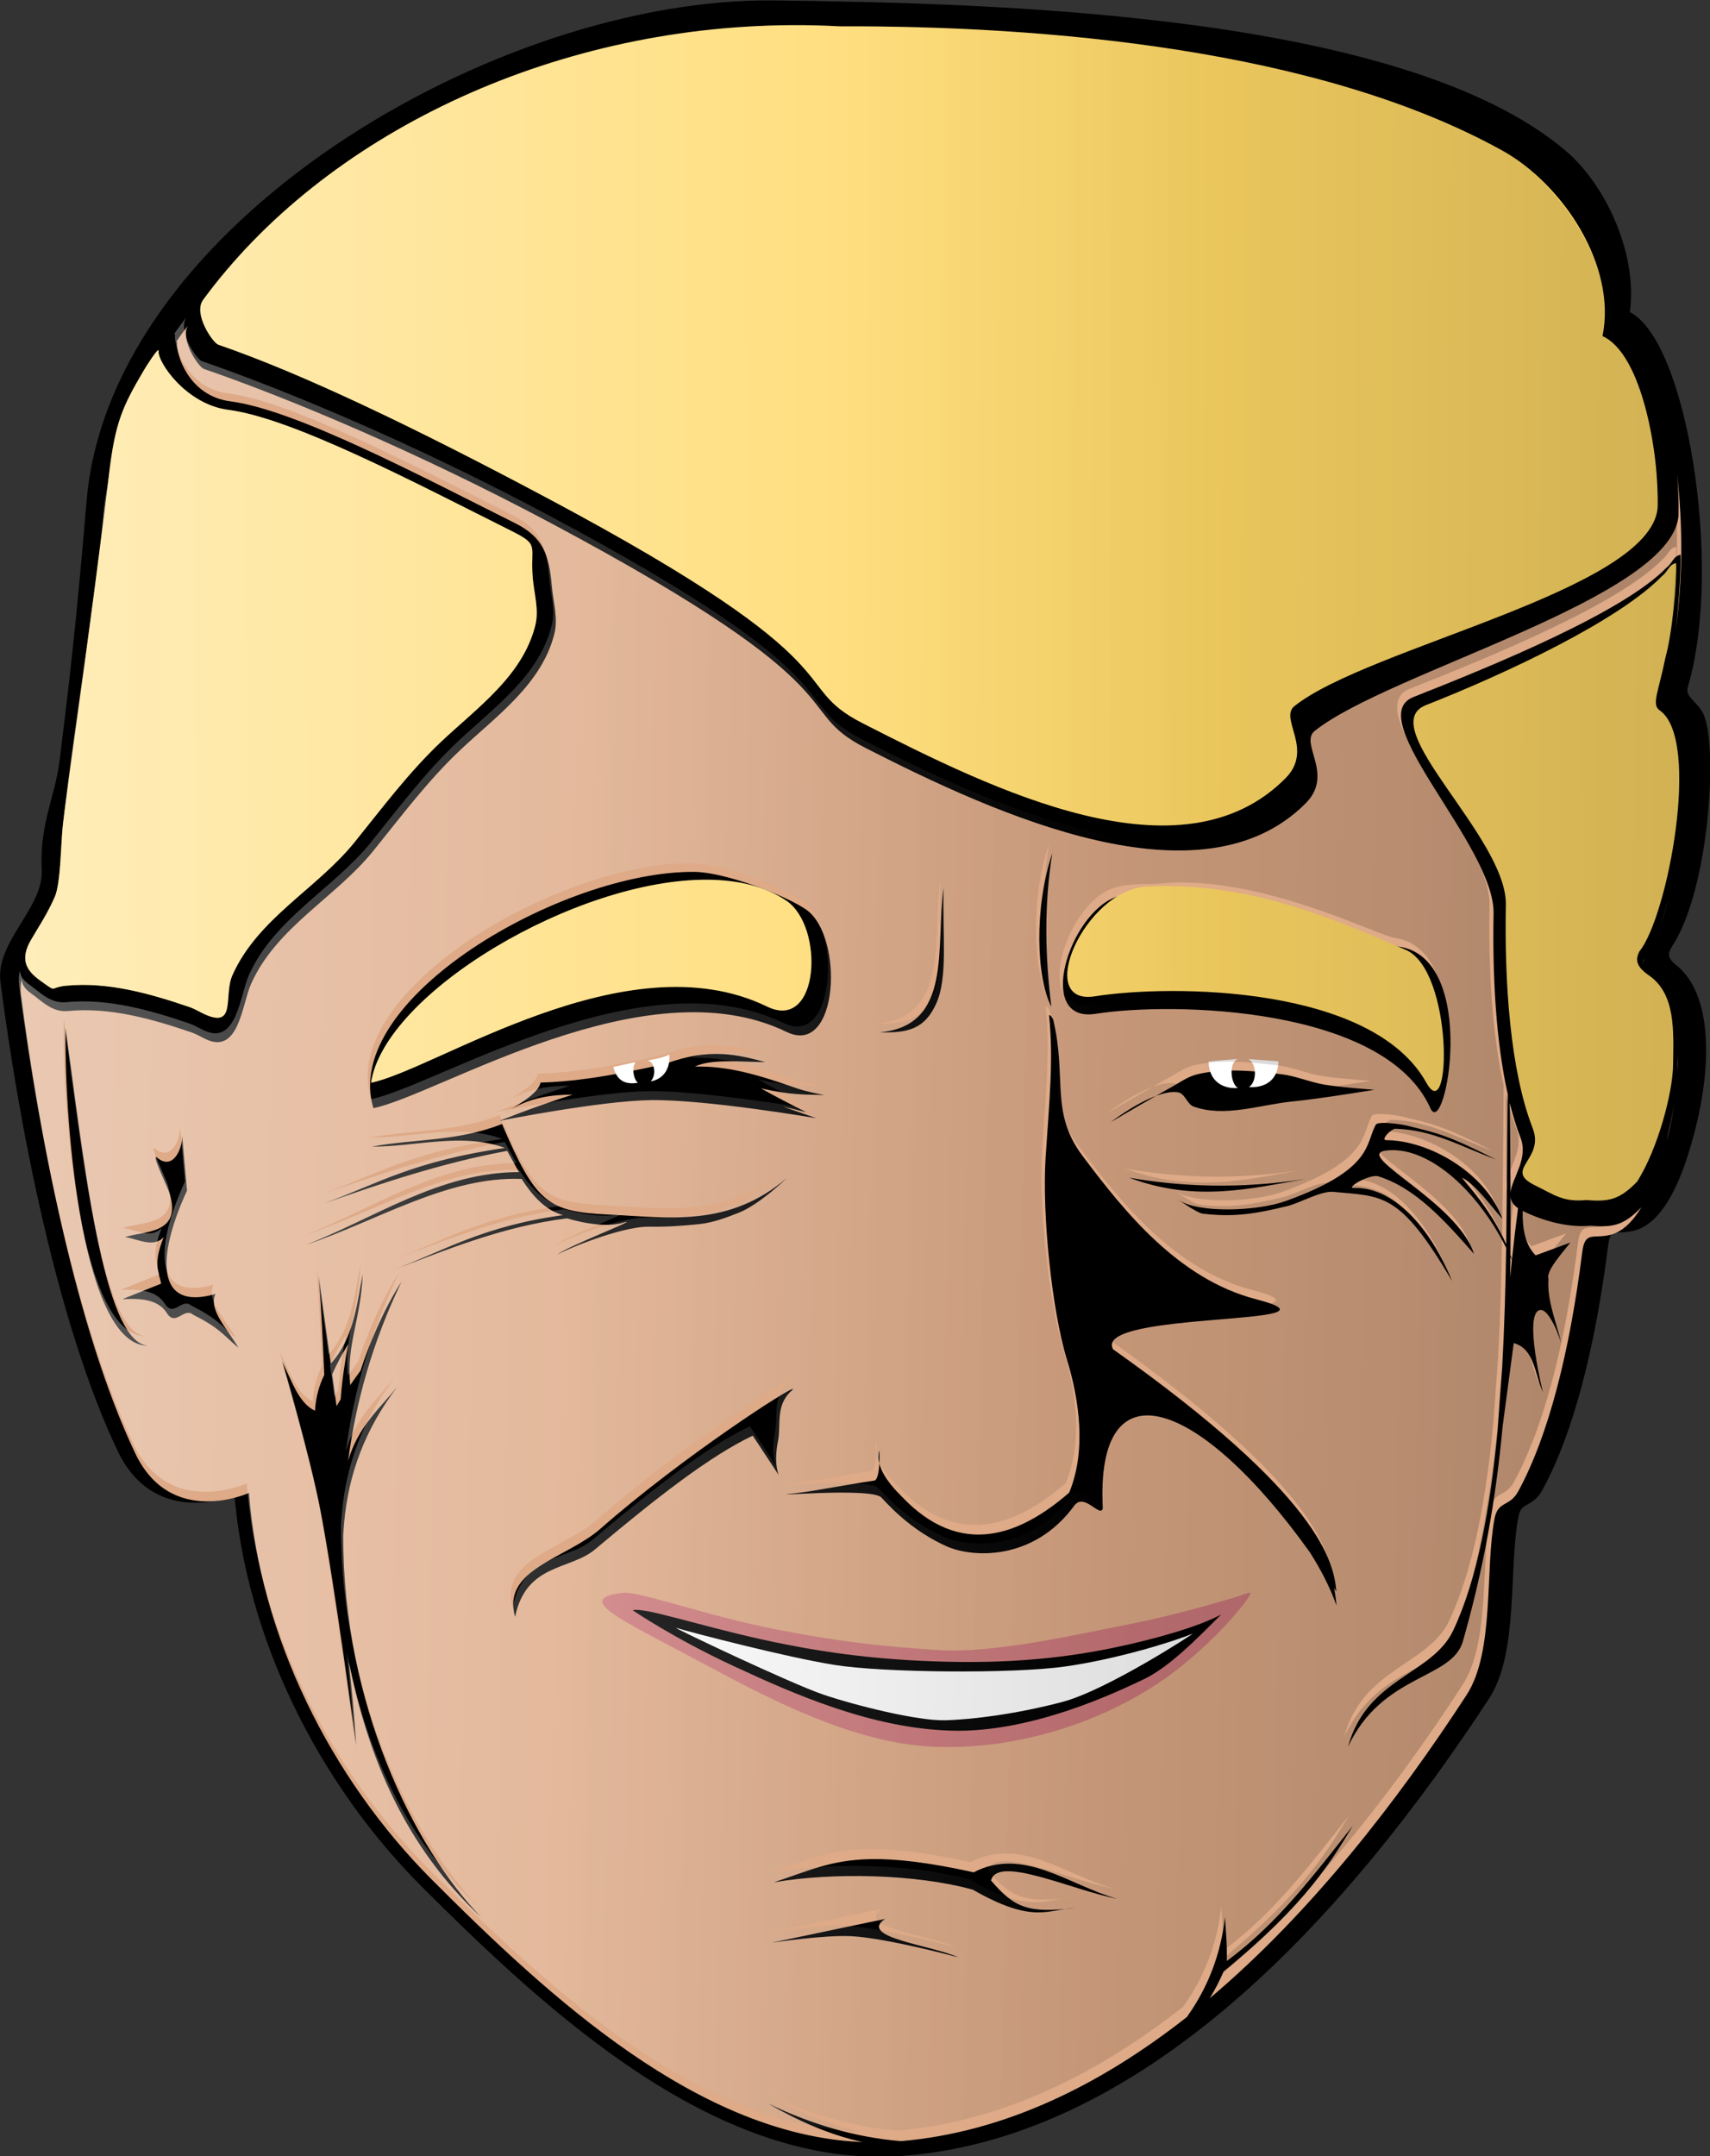
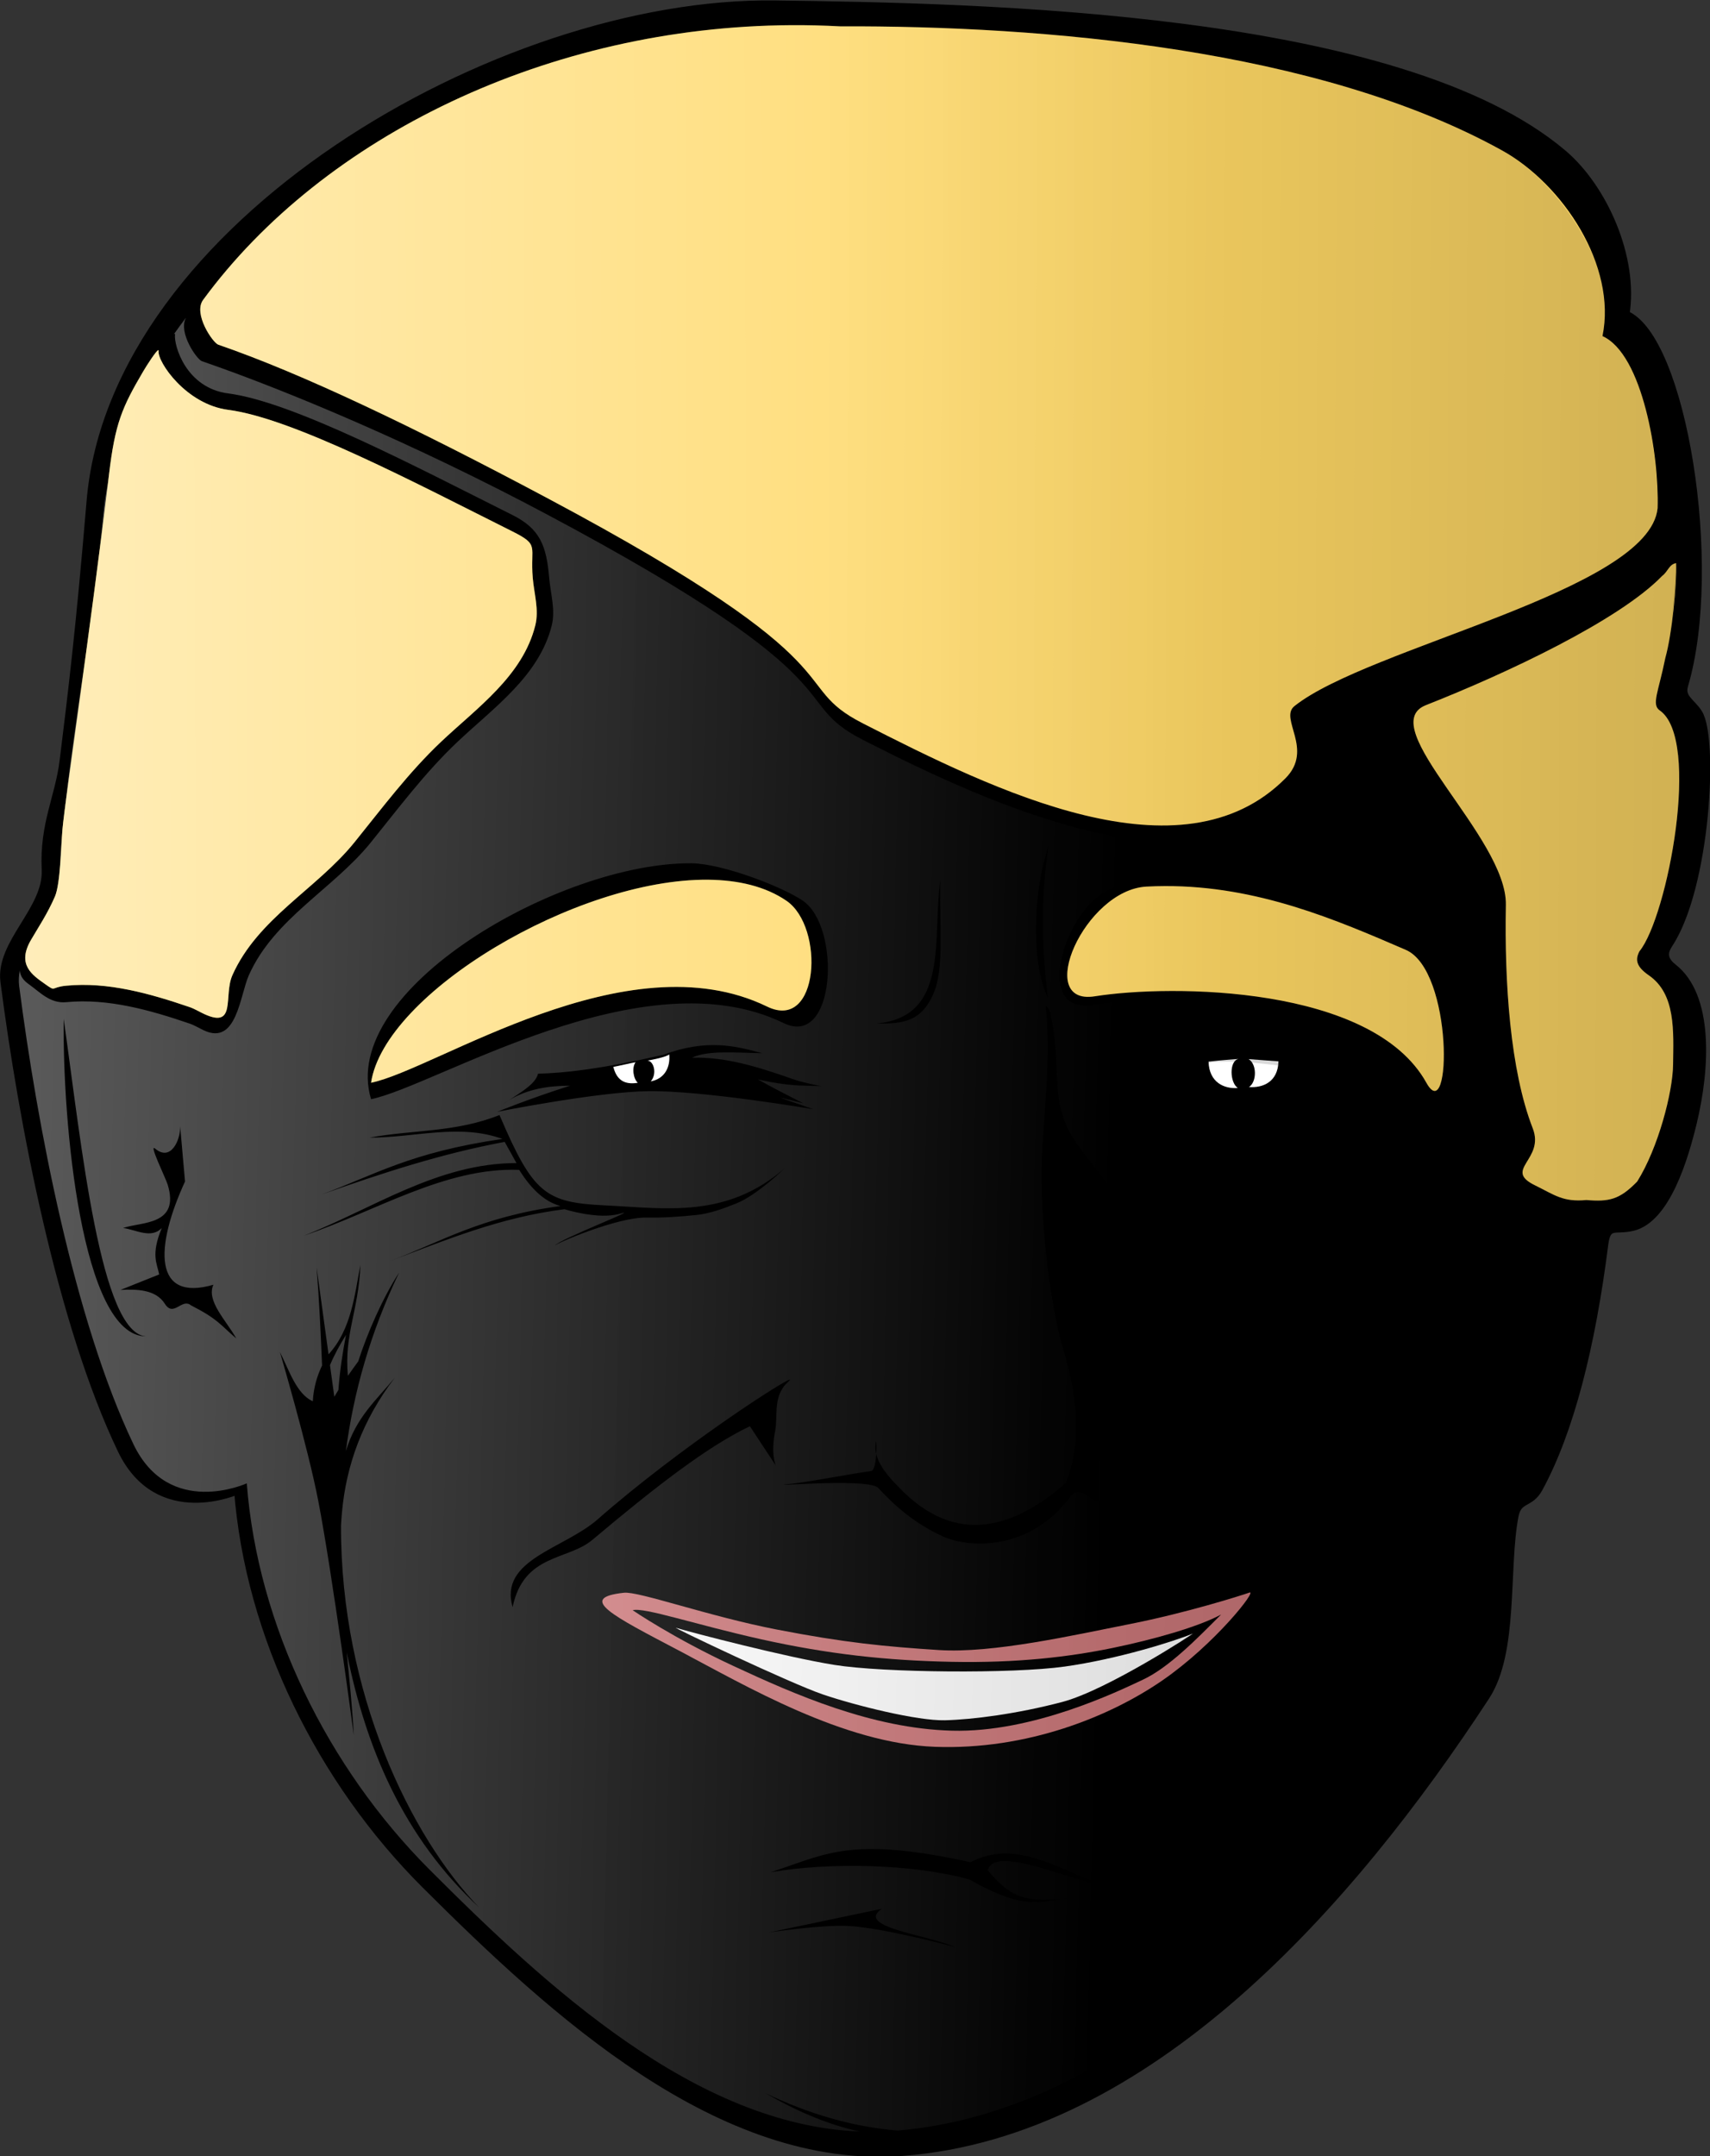
<svg xmlns="http://www.w3.org/2000/svg" xmlns:ns1="http://www.inkscape.org/namespaces/inkscape" xmlns:ns2="http://sodipodi.sourceforge.net/DTD/sodipodi-0.dtd" xmlns:xlink="http://www.w3.org/1999/xlink" width="124.988mm" height="157.549mm" viewBox="0 0 124.988 157.549" version="1.1" id="svg4723" ns1:version="0.92.1 r15371" ns2:docname="DT.svg">
  <rect x="0" y="0" width="124.988" height="157.549" fill="#333333" stroke="none" />
  <defs id="defs4717">
    <linearGradient ns1:collect="always" id="linearGradient5467">
      <stop style="stop-color:#ffffff;stop-opacity:1;" offset="0" id="stop5463" />
      <stop style="stop-color:#ffffff;stop-opacity:0;" offset="1" id="stop5465" />
    </linearGradient>
    <linearGradient ns1:collect="always" id="linearGradient5459">
      <stop style="stop-color:#000000;stop-opacity:1;" offset="0" id="stop5455" />
      <stop style="stop-color:#000000;stop-opacity:0;" offset="1" id="stop5457" />
    </linearGradient>
    <linearGradient ns1:collect="always" xlink:href="#linearGradient5676" id="linearGradient5678" x1="230.908" y1="-148.173" x2="-349.776" y2="-150.714" gradientUnits="userSpaceOnUse" gradientTransform="matrix(0.265,0,0,0.265,155.047,201.6)" />
    <linearGradient ns1:collect="always" id="linearGradient5676">
      <stop style="stop-color:#000000;stop-opacity:1;" offset="0" id="stop5672" />
      <stop style="stop-color:#000000;stop-opacity:0;" offset="1" id="stop5674" />
    </linearGradient>
    <linearGradient ns1:collect="always" xlink:href="#linearGradient5644" id="linearGradient5646" x1="-498.282" y1="-76.243" x2="-235.873" y2="-76.918" gradientUnits="userSpaceOnUse" gradientTransform="matrix(0.265,0,0,0.265,137.615,184.168)" />
    <linearGradient ns1:collect="always" id="linearGradient5644">
      <stop style="stop-color:#ffffff;stop-opacity:1;" offset="0" id="stop5640" />
      <stop style="stop-color:#ffffff;stop-opacity:0;" offset="1" id="stop5642" />
    </linearGradient>
    <linearGradient ns1:collect="always" xlink:href="#linearGradient5459" id="linearGradient5461" x1="290.729" y1="117.388" x2="134.498" y2="113.568" gradientUnits="userSpaceOnUse" gradientTransform="translate(-80.669,74.66)" />
    <linearGradient ns1:collect="always" xlink:href="#linearGradient5467" id="linearGradient5469" x1="37.984" y1="175.06" x2="137.564" y2="177.345" gradientUnits="userSpaceOnUse" gradientTransform="translate(-65.881,13.91)" />
  </defs>
  <ns2:namedview id="base" pagecolor="#ffffff" bordercolor="#666666" borderopacity="1.0" ns1:pageopacity="0.0" ns1:pageshadow="2" ns1:zoom="0.35355339" ns1:cx="32.670124" ns1:cy="472.48467" ns1:document-units="mm" ns1:current-layer="layer1" showgrid="false" fit-margin-top="0" fit-margin-left="0" fit-margin-right="0" fit-margin-bottom="0" ns1:window-width="1280" ns1:window-height="976" ns1:window-x="0" ns1:window-y="0" ns1:window-maximized="1" />
  <g ns1:label="Ebene 1" ns1:groupmode="layer" id="layer1" transform="translate(-43.849,-77.831)">
    <g id="g5488" transform="matrix(2.272,0,0,2.272,-37.917,-258.797)">
      <g id="g5369">
        <g id="g5360">
          <path ns2:nodetypes="ssssssssssssscssssssss" ns1:connector-curvature="0" id="path15-2-0-7-9" d="m 43.653,196.08 c 0.358,4.691 2.684,9.355 6.022,12.685 4.147,4.137 9.495,9.043 15.347,8.598 7.922,-0.603 14.422,-8.017 18.758,-14.648 0.933,-1.427 0.601,-4.096 0.924,-5.792 0.113,-0.595 0.494,-0.371 0.781,-0.896 1.001,-1.832 1.694,-4.576 2.107,-7.841 0.09,-0.709 0.351,-0.435 0.918,-0.571 1.087,-0.26 1.664,-2.245 1.93,-3.344 0.43,-1.775 0.538,-4.074 -0.635,-4.985 -0.413,-0.321 -0.231,-0.618 -0.124,-0.783 1.192,-1.836 1.453,-6.572 0.945,-7.394 -0.217,-0.351 -0.587,-0.489 -0.465,-0.903 1.136,-3.839 -0.062,-11.196 -1.887,-11.925 0.297,-1.823 -0.708,-4.065 -2.005,-5.166 -5.26,-4.466 -18.722,-4.715 -25.352,-4.801 -8.899,-0.115 -21.268,7.142 -22.008,15.975 -0.344,4.106 -0.6,6.192 -0.869,8.357 -0.146,1.175 -0.645,2.024 -0.574,3.485 0.063,1.294 -1.488,2.361 -1.328,3.602 0.586,4.54 1.82,10.989 3.767,15.052 1.182,2.467 3.746,1.295 3.746,1.295 z" style="display:inline;opacity:1;fill:#000000;fill-rule:evenodd;stroke:#000000;stroke-width:0.271px;stroke-linecap:butt;stroke-linejoin:miter;stroke-opacity:1" />
-           <path ns2:nodetypes="cccccccsccscscccccccscccccccccccccccccccccccccccccscccscccccccccccccccccccccsccccccccsccccccccccccccccccccccccccccccccccccccccccccccccccscccccccccccccccccccccccsccccccccccccccccscccccccccccccccccccccccccccccccccccccccccccccccccccccccccccccccccccccccccccccccccccccccccccccccccccccccccsccscccccccccccccccc" ns1:connector-curvature="0" id="path15-3-3-4-7-0" transform="scale(0.265)" d="m 298.924,570.332 c 7.097,2.055 13.787,4.65 19.697,7.92 0.3,0.166 0.591,0.347 0.885,0.525 -5.512,-3.623 -12.639,-6.366 -20.582,-8.445 z M 158.594,598.658 c -0.496,0.654 -0.978,1.313 -1.443,1.979 0.101,-0.092 0.166,-0.11 0.15,0.019 -0.154,1.313 1.324,6.496 6.473,7.16 7.916,1.021 23.001,9.004 34.535,14.768 3.384,1.691 4.155,3.737 4.49,7.672 0.165,1.93 0.78,3.862 0.309,5.756 -1.532,6.158 -7.105,10.033 -11.48,14.172 -3.93,3.717 -7.139,8.028 -10.516,12.203 -4.59,5.676 -11.759,9.236 -14.834,16.145 -1.101,2.474 -1.468,8.545 -5.432,6.717 -0.599,-0.276 -1.163,-0.635 -1.787,-0.848 -4.793,-1.636 -9.905,-3.086 -14.977,-2.596 -1.972,0.19 -3.182,-1.21 -4.564,-2.188 -0.684,-0.484 -1.031,-1.002 -1.086,-1.668 -0.117,0.618 -0.16,1.242 -0.078,1.881 2.157,16.793 6.704,40.641 13.877,55.668 4.355,9.123 13.801,4.789 13.801,4.789 1.317,17.351 9.888,34.6 22.182,46.914 14.274,14.297 32.409,31.074 52.314,31.869 -4.078,-0.896 -7.849,-2.588 -11.469,-4.676 5.245,2.527 10.609,4.11 16.113,4.562 12.634,-1.074 24.282,-6.855 34.717,-15.062 2.548,-3.56 4.116,-7.59 4.631,-12.127 0.084,1.726 0.268,2.942 0.221,5.324 6.213,-4.563 10.659,-10.573 15.307,-16.418 -2.516,4.098 -5.488,9.367 -15.695,17.693 -0.492,1.147 -1.058,2.224 -1.68,3.248 12.303,-10.388 22.825,-23.981 31.168,-36.791 3.437,-5.278 2.213,-15.147 3.404,-21.42 0.418,-2.199 1.822,-1.373 2.877,-3.312 3.688,-6.777 6.242,-16.925 7.764,-29.002 0.33,-2.621 1.293,-1.61 3.381,-2.111 1.53,-0.368 2.784,-1.67 3.807,-3.361 -2.14,2.213 -3.442,2.47 -6.166,2.242 -2.844,0.267 -5.838,-0.614 -8.252,-1.793 -0.037,2.22 0.32,4.144 1.578,5.393 l 4.215,-1.553 c -1.407,1.739 -2.971,3.557 -2.662,4.438 -0.187,2.588 0.946,5.175 1.553,7.764 0,0 -1.396,-4.41 -2.662,-3.992 -1.894,0.625 0.443,9.982 0.443,9.982 -1.062,-2.45 -1.057,-5.303 -3.549,-5.99 l -1.344,10.072 c -0.833,8.941 -2.302,17.25 -4.824,26.107 -1.332,4.679 -9.8,3.917 -13.953,12.82 2.28,-8.4 10.223,-8.714 12.777,-14.135 2.92,-6.197 4.509,-14.816 5.389,-24.266 0.171,-2.578 0.357,-5.156 0.557,-7.734 0.266,-4.786 0.401,-9.635 0.479,-14.434 -3.804,-7.496 -9.799,-12.418 -14.604,-11.795 -4.065,0.527 8.683,6.218 10.703,12.541 -3.583,-4.054 -7.077,-7.987 -11.607,-9.412 -1.049,-0.33 -4.079,1.451 -2.98,1.412 4.712,-0.168 9.241,4.669 11.922,11.293 -6.402,-10.906 -8.447,-10.236 -14.432,-10.824 -1.443,-0.142 -4.123,1.37 -5.531,1.717 -4.049,0.998 -6.636,1.363 -10.312,0.932 -0.723,-0.085 -3.491,-2.063 -2.891,-1.65 2.325,1.596 9.441,1.387 13.008,0.102 10.69,-3.854 9.615,-7.003 10.902,-9.256 0.059,-0.104 0.256,-0.164 0.537,-0.193 0.211,-0.023 0.469,-0.023 0.752,-0.016 0.85,0.03 1.927,0.189 2.633,0.363 3.696,0.911 4.695,1.077 10.668,4.08 -4.433,-1.656 -7.657,-3.586 -12.182,-3.738 -0.556,-0.019 -1.876,1.381 -1.152,1.385 5.24,0.026 12.097,4.003 14.117,9.568 -1.256,-1.395 -3.345,-4.308 -4.922,-5.008 0.646,0.847 3.546,3.906 5.377,8.07 0.099,-6.37 0.117,-12.578 0.189,-18.188 -1.466,-6.535 -1.864,-14.593 -1.725,-21.938 0.157,-8.215 -16.178,-23.741 -9.727,-26.281 9.843,-3.875 25.497,-10.303 30.729,-15.709 0.707,-0.531 0.839,-1.421 1.693,-1.555 0.06,1.622 -0.171,5.642 -0.566,9.055 0.815,-6.017 0.883,-12.431 0.148,-18.773 0.159,1.79 0.219,3.487 0.17,5.039 -0.983,10.01 -35.196,18.893 -44.156,26.053 -1.902,1.52 2.405,5.256 -1.088,8.773 -12.637,12.728 -37.416,1.481 -53.391,-6.674 -9.469,-4.834 0.621,-6.617 -38.363,-27.375 -16.197,-8.624 -31.799,-15.134 -42.018,-18.654 -0.621,-0.214 -2.874,-3.459 -1.959,-5.225 z m -9.436,19.938 c -0.27,1.359 -0.475,2.73 -0.598,4.111 -0.105,1.192 -0.248,2.447 -0.385,3.689 0.333,-2.608 0.67,-5.207 0.982,-7.801 z m -2.744,21.219 c -0.987,6.826 -1.987,13.579 -2.605,19.441 0.363,-3.115 1.368,-10.322 2.605,-19.441 z m 191.906,0.939 c -0.088,0.397 -0.171,0.773 -0.254,1.117 0.089,-0.37 0.171,-0.743 0.254,-1.117 z m -0.809,5.264 c 0.008,0.015 0.02,0.028 0.029,0.043 -0.009,-0.015 -0.021,-0.028 -0.029,-0.043 z m -193.951,15.627 c -0.12,1.348 -0.209,2.631 -0.266,3.842 0.121,-1.409 0.191,-2.728 0.266,-3.842 z m 119.994,1.008 c -0.994,6.212 -0.89,12.423 -0.111,18.635 -1.828,-3.478 -2.111,-12.016 0.111,-18.635 z m -43.441,2.266 c 3.69,0.034 10.987,2.816 13.533,4.559 4.67,3.196 4.006,17.955 -2.352,14.863 -17.112,-8.321 -42.227,7.631 -50.158,9.254 -4.021,-13.246 22.988,-28.82 38.977,-28.676 z m 30.242,1.949 c -0.144,5.813 0.545,10.859 -0.893,14.035 -1.391,3.073 -3.389,3.582 -6.873,3.49 8.959,-0.789 6.759,-10.429 7.766,-17.525 z m 28.652,0.391 c 11.466,-0.287 24.541,6.439 26.602,6.729 9.835,1.381 5.651,23.636 3.844,19.607 -5.536,-12.338 -31.251,-12.934 -40.627,-11.451 -7.427,1.175 -3.219,-12.238 2.51,-14.195 1.936,-0.662 4.66,-0.448 5.404,-0.533 0.746,-0.085 1.503,-0.135 2.268,-0.154 z m 59.344,0.826 c -0.321,1.248 -0.665,2.421 -1.027,3.463 0.386,-1.08 0.728,-2.239 1.027,-3.463 z m -1.102,3.672 c -0.117,0.328 -0.236,0.618 -0.355,0.918 0.123,-0.297 0.24,-0.603 0.355,-0.918 z m -1.762,3.686 c -0.044,0.059 -0.089,0.13 -0.133,0.184 -0.118,0.225 -0.188,0.441 -0.23,0.654 0.067,-0.321 0.219,-0.605 0.363,-0.838 z m -72.328,6.869 c 0.135,-0.038 0.3,0.127 0.504,0.529 1.7,7.13 -0.411,11.243 3.551,16.527 5.12,6.829 11.663,14.971 21.074,17.414 12.531,3.253 -19.918,1.382 -17.361,6.07 25.198,17.844 26.802,25.839 27.113,29.4 -0.094,-0.147 -0.188,-0.285 -0.281,-0.43 0.135,0.694 0.242,1.399 0.295,2.125 -0.795,-2.225 -1.898,-4.357 -3.213,-6.426 -13.251,-18.552 -26.079,-23.326 -25.156,-5.365 -0.284,1.227 -2.255,-1.969 -3.465,-0.318 -4.961,6.768 -12.419,6.328 -15.541,4.91 -3.733,-1.695 -6.242,-4.127 -7.867,-5.896 -1.235,-1.344 -15.869,0.081 -10.205,-0.555 2.039,-0.229 6.318,-1.072 9.342,-1.504 0.387,-0.055 0.553,-1.114 0.611,-2.072 -0.071,-0.292 -0.113,-0.585 -0.098,-0.873 0.074,-1.377 0.172,-0.334 0.098,0.873 0.45,1.845 2.377,3.647 2.668,3.955 7.179,7.609 14.385,4.775 20.371,-0.416 2.122,-5.077 1.224,-11.299 -0.27,-16.156 -1.825,-5.935 -3.032,-17.674 -2.586,-24.516 0.467,-7.156 0.972,-11.865 0.416,-17.277 z m -119.395,1.52 c 2.188,15.62 4.492,38.317 10.039,38.59 -7.897,0.081 -10.21,-26.285 -10.039,-38.59 z m 79.637,3.193 c 1.931,0.084 3.62,0.526 5.307,0.98 -3.116,-0.043 -6.604,-0.396 -8.541,0.543 4.101,-0.101 7.881,1.065 12.396,2.648 0.805,0.282 2.472,0.663 3.32,0.805 -2.174,-0.074 -3.948,0.051 -7.707,-0.816 1.706,0.97 3.612,1.94 5.523,2.91 -0.956,-0.252 -1.9,-0.479 -2.836,-0.691 2.247,0.77 4.039,1.408 4.039,1.408 0,0 -13.346,-2.286 -20.078,-2.195 -6.174,0.083 -18.354,2.51 -18.354,2.51 0,0 4.053,-1.655 8.865,-3.176 -2.663,0.008 -5.227,0.396 -7.521,1.816 -0.247,0.163 -0.491,0.329 -0.723,0.494 0.238,-0.176 0.478,-0.343 0.723,-0.494 1.577,-1.04 3.337,-2.052 3.613,-3.277 3.298,-0.089 7.557,-0.545 15.215,-2.295 2.655,-0.979 4.827,-1.253 6.758,-1.17 z m 116.061,0.064 c -0.001,0.751 -0.008,1.506 -0.018,2.242 0.035,-0.757 0.043,-1.506 0.018,-2.242 z m -54.492,1.941 c 2.134,-0.045 4.297,0.197 6.406,0.449 1.763,0.211 3.428,0.954 5.178,1.254 2.02,0.347 6.117,0.629 6.117,0.629 0,0 -6.571,1.088 -9.883,1.41 -4.013,0.39 -8.284,1.993 -12.078,0.629 -0.801,-0.288 -1.043,-1.589 -1.883,-1.727 -0.78,-0.128 -1.721,0.078 -2.684,0.434 -2.45,1.386 -5.475,3.174 -5.475,3.174 0,0 2.817,-2.193 5.475,-3.174 0.535,-0.302 1.157,-0.674 1.586,-0.904 1.133,-0.61 2.199,-1.429 3.451,-1.725 1.24,-0.293 2.509,-0.422 3.789,-0.449 z m 54.463,0.561 c -0.006,0.227 -0.029,0.5 -0.049,0.768 0.02,-0.257 0.035,-0.512 0.049,-0.768 z m -0.133,1.688 c -0.022,0.198 -0.054,0.416 -0.082,0.627 0.026,-0.21 0.06,-0.417 0.082,-0.627 z m -20.211,1.695 c 0.052,3.799 0.08,7.421 0.092,10.854 0.203,-1.806 2.211,-4.103 1.207,-6.682 -0.498,-1.28 -0.928,-2.682 -1.299,-4.172 z m 19.957,0.131 c -0.225,1.382 -0.543,2.925 -0.934,4.48 0.082,-0.316 0.195,-0.69 0.264,-0.975 0.271,-1.121 0.486,-2.307 0.67,-3.506 z M 196.75,695.514 c 4.097,9.604 5.601,10.643 12.891,10.988 7.259,0.344 14.664,1.632 21.734,-4.475 0,0 -3.32,3.235 -5.846,4.242 -1.606,0.64 -3.208,1.234 -4.898,1.404 -1.983,0.2 -3.998,0.349 -5.99,0.307 -3.573,-0.075 -11.137,3.181 -11.193,3.434 0.585,-0.81 10.866,-4.747 7.928,-3.896 -2.626,0.76 -6.721,-0.553 -6.721,-0.553 -7.803,0.982 -14.352,3.713 -21.359,6.357 6.428,-2.417 11.07,-5.406 20.863,-6.746 -1.995,-0.539 -3.615,-2.156 -5.02,-4.393 -8.973,-0.347 -17.485,5.065 -26.195,8 8.319,-3.224 16.234,-8.82 25.865,-8.83 l -1.432,-2.574 c -7.778,1.443 -15.043,3.848 -22.238,6.385 6.477,-2.381 10.73,-5.11 21.961,-6.744 -5.266,-1.911 -10.758,-0.131 -16.156,-0.158 5.163,-0.962 10.447,-0.606 15.807,-2.748 z m -38.828,1.391 0.588,6.691 c -3.688,8.009 -3.856,14.671 3.451,12.549 -0.9,1.949 1.54,4.314 2.787,6.531 -1.973,-1.673 -2.218,-2.348 -5.502,-4.021 -1.134,-0.933 -2.116,1.503 -3.193,-0.205 -1.109,-1.758 -3.456,-1.774 -5.385,-1.676 l 4.705,-1.883 c -0.272,-1.353 -1.033,-2.393 0.314,-5.646 -1.297,1.362 -3.152,0.199 -4.707,0 2.273,-0.777 6.923,-0.294 5.428,-5.258 -0.255,-0.848 -2.364,-5.097 -1.518,-4.383 1.923,1.622 3.09,-1.116 3.031,-2.699 z m 179.645,2.697 c -0.179,0.601 -0.375,1.182 -0.574,1.756 0.209,-0.595 0.401,-1.178 0.574,-1.756 z m -0.775,2.342 c -0.089,0.242 -0.189,0.456 -0.281,0.689 0.093,-0.232 0.194,-0.456 0.281,-0.689 z m -63.924,0.084 c 6.374,1.105 13.345,1.413 21.49,0.156 -6.732,1.145 -13.354,2.889 -21.49,-0.156 z m 46.318,2.346 c 0.007,2.397 0.011,4.802 -0.012,7.049 0.06,0.168 0.126,0.333 0.182,0.504 0.223,-2.064 0.474,-4.127 0.738,-6.191 -0.588,-0.405 -0.842,-0.862 -0.908,-1.361 z m -0.012,7.256 c -0.009,0.866 -0.025,1.713 -0.039,2.559 0.074,-0.73 0.136,-1.461 0.215,-2.191 -0.056,-0.125 -0.118,-0.244 -0.176,-0.367 z m -139.336,2.09 c -0.232,5.655 -1.998,8.416 -1.521,13.49 0.415,-0.591 0.829,-1.184 1.254,-1.752 1.048,-3.265 2.897,-7.596 4.975,-10.797 -3.511,7.299 -5.547,14.61 -6.473,21.705 1.219,-4.125 3.766,-6.259 5.951,-8.936 -3.947,5.172 -5.919,10.662 -6.434,16.416 -0.047,0.529 -0.085,1.057 -0.115,1.586 -0.048,20.309 8.461,37.808 16.797,46.406 -9.229,-8.575 -13.754,-19.343 -16.105,-31.01 0.337,3.361 0.686,6.722 0.865,10.084 0,0 -2.584,-19.487 -4.324,-28.508 -1.255,-6.508 -4.66,-18.08 -4.66,-18.08 1.153,2.293 2.012,5.078 3.994,5.99 0.104,-1.688 0.526,-3.099 1.131,-4.35 -0.166,-4.027 -0.356,-8.026 -0.666,-11.934 l 1.451,10.572 c 2.795,-3.04 3.183,-7.296 3.881,-10.885 z m -1.758,8.523 c -0.736,1.172 -1.403,2.385 -1.945,3.67 l 0.527,3.842 c 0.164,-0.282 0.332,-0.556 0.5,-0.826 0.163,-2.29 0.501,-4.505 0.918,-6.686 z m 53.988,5.451 c -0.006,0.034 -0.072,0.109 -0.203,0.227 -1.945,1.751 -1.221,4.121 -1.611,6.074 -0.528,2.64 0.044,4.097 0.119,4.172 l -3.18,-4.828 c -5.166,2.451 -11.579,7.437 -19.16,13.812 -3.007,2.529 -8.345,1.669 -9.695,8.172 -1.684,-5.79 6.246,-7.074 10.336,-10.666 10.033,-8.813 23.483,-17.473 23.395,-16.963 z m 9.57,57.033 c 3.015,-0.043 6.866,0.392 12.377,1.604 6.04,-3.154 11.639,1.604 17.414,3.217 -5.472,-1.068 -14.559,-5.35 -15.307,-2.219 2.84,3.32 4.482,4.001 10.205,3.328 -3.318,0.139 -4.99,2.033 -12.424,-2.219 -6.867,-1.896 -16.948,-2.13 -24.182,-0.887 4.189,-1.35 6.891,-2.752 11.916,-2.824 z m 1.617,7.26 c -3.335,2.252 5.532,3.148 8.873,4.658 0,0 -8.526,-2.306 -12.904,-2.559 -3.246,-0.187 -9.723,0.785 -9.723,0.785 z" style="display:inline;fill:#deaa87;fill-rule:evenodd;stroke:none;stroke-width:1px;stroke-linecap:butt;stroke-linejoin:miter;stroke-opacity:1" />
        </g>
        <path style="display:inline;fill:#ffffff;fill-rule:evenodd;stroke:none;stroke-width:0.265px;stroke-linecap:butt;stroke-linejoin:miter;stroke-opacity:1" d="m 55.72,182.476 c 0.105,0.412 0.348,0.583 0.787,0.511 -0.15,-0.139 -0.195,-0.495 -0.071,-0.662 -0.151,0.026 -0.546,0.12 -0.716,0.15 z" id="path5861-6-3" ns1:connector-curvature="0" ns2:nodetypes="cccc" />
        <path style="display:inline;fill:#ffffff;fill-rule:evenodd;stroke:none;stroke-width:0.265px;stroke-linecap:butt;stroke-linejoin:miter;stroke-opacity:1" d="m 57.519,182.075 c 0.039,0.424 -0.158,0.787 -0.596,0.866 0.208,-0.232 0.106,-0.653 -0.104,-0.669 0.168,-0.028 0.597,-0.113 0.699,-0.197 z" id="path5861-6-4-3" ns1:connector-curvature="0" ns2:nodetypes="cccc" />
        <path style="display:inline;fill:#ffffff;fill-rule:evenodd;stroke:none;stroke-width:0.265px;stroke-linecap:butt;stroke-linejoin:miter;stroke-opacity:1" d="m 74.869,182.306 c 0.017,0.665 0.498,0.883 0.941,0.848 -0.259,-0.17 -0.284,-0.872 0.023,-0.935 -0.321,0.029 -0.484,0.032 -0.964,0.087 z" id="path5861-8" ns1:connector-curvature="0" ns2:nodetypes="cccc" />
        <path style="display:inline;fill:#ffffff;fill-rule:evenodd;stroke:none;stroke-width:0.265px;stroke-linecap:butt;stroke-linejoin:miter;stroke-opacity:1" d="m 77.118,182.297 c -0.017,0.665 -0.506,0.861 -0.948,0.826 0.259,-0.17 0.254,-0.747 -0.016,-0.898 z" id="path5861-8-6" ns1:connector-curvature="0" ns2:nodetypes="cccc" />
      </g>
      <g transform="translate(-0.057,0.055)" id="g5353">
        <path style="display:inline;fill:#cd797b;fill-opacity:1;fill-rule:evenodd;stroke:none;stroke-width:0.3px;stroke-linecap:butt;stroke-linejoin:miter;stroke-opacity:1" d="m 56.12,199.332 c 0.475,-0.051 2.72,0.757 4.91,1.182 2.19,0.425 3.487,0.549 5.22,0.661 1.734,0.112 4.32,-0.476 6.143,-0.836 1.822,-0.36 3.581,-0.918 3.85,-1.013 0.259,-0.091 -1.108,1.655 -2.799,2.823 -1.691,1.168 -4.363,2.246 -7.318,2.138 -2.956,-0.108 -6.091,-1.964 -8.228,-3.09 -2.138,-1.126 -3.311,-1.702 -1.777,-1.865 z" id="path4805-0-2-4-7-7-8" ns1:connector-curvature="0" ns2:nodetypes="szzzszzzs" />
        <path style="display:inline;fill:#000000;fill-rule:evenodd;stroke:none;stroke-width:0.265px;stroke-linecap:butt;stroke-linejoin:miter;stroke-opacity:1" d="m 56.4,199.894 c 0.363,-0.104 2.005,0.461 4.14,0.936 2.136,0.474 4.015,0.683 6.134,0.724 2.119,0.042 3.786,-0.164 5.145,-0.442 1.359,-0.278 2.799,-0.692 3.511,-1.08 -0.776,0.777 -1.673,1.699 -2.512,2.094 -0.839,0.395 -3.566,1.711 -6.147,1.642 -2.581,-0.069 -5.071,-1.171 -7.024,-2.078 -1.953,-0.907 -3.248,-1.796 -3.248,-1.796 z" id="path4805-5-9-2-6-8" ns1:connector-curvature="0" ns2:nodetypes="czzzczzzc" />
        <path style="display:inline;fill:#ffffff;fill-rule:evenodd;stroke:none;stroke-width:0.265px;stroke-linecap:butt;stroke-linejoin:miter;stroke-opacity:1" d="m 62.891,201.653 c 1.571,0.252 5.733,0.289 7.413,0.052 1.68,-0.237 3.509,-0.808 4.111,-1.058 0.094,-0.039 -2.747,1.816 -4.197,2.198 -1.45,0.382 -2.888,0.567 -3.774,0.588 -0.885,0.021 -2.863,-0.47 -3.921,-0.829 -1.058,-0.359 -4.94,-2.209 -4.725,-2.143 0.494,0.15 3.521,0.94 5.092,1.192 z" id="path4686-0-8-9-6-7-5" ns1:connector-curvature="0" ns2:nodetypes="zzszzzsz" />
      </g>
      <path ns1:connector-curvature="0" id="path25-6-1-7-8-6-9" d="m 61.446,148.973 c -7.797,0.046 -15.052,3.566 -18.919,8.83 -0.337,0.448 0.31,1.386 0.482,1.445 2.704,0.931 6.303,2.654 10.588,4.936 10.315,5.492 7.645,5.964 10.15,7.243 4.227,2.158 10.254,5.133 13.597,1.766 0.924,-0.931 -0.215,-1.919 0.288,-2.321 2.371,-1.894 11.423,-3.716 11.683,-6.364 0.053,-1.682 -0.475,-4.953 -1.773,-5.535 0.467,-2.257 -1.274,-4.889 -3.24,-5.977 -5.902,-3.265 -14.729,-4.008 -21.29,-3.985 -0.524,-0.028 -1.046,-0.041 -1.566,-0.038 z m -20.366,10.453 c -0.062,0.009 -0.367,0.483 -0.48,0.675 -0.683,1.162 -0.907,1.666 -1.104,3.319 -0.592,4.958 -1.412,10.447 -1.498,11.415 -0.048,0.54 -0.065,1.75 -0.242,2.16 -0.236,0.549 -0.541,1.002 -0.773,1.402 -0.459,0.793 0.043,1.123 0.459,1.417 0.366,0.259 0.157,0.1 0.679,0.05 1.342,-0.13 2.694,0.254 3.963,0.687 0.165,0.056 0.314,0.151 0.473,0.224 1.049,0.484 0.617,-0.593 0.908,-1.248 0.814,-1.828 2.71,-2.77 3.925,-4.272 0.893,-1.105 1.743,-2.245 2.782,-3.229 1.158,-1.095 2.632,-2.12 3.038,-3.75 0.125,-0.501 -0.038,-1.012 -0.082,-1.523 -0.089,-1.041 0.237,-1.053 -0.659,-1.501 -3.052,-1.525 -7.043,-3.637 -9.137,-3.907 -1.362,-0.176 -2.283,-1.547 -2.242,-1.894 0.002,-0.02 -0.002,-0.028 -0.01,-0.026 z m 48.831,6.849 c -0.226,0.035 -0.261,0.271 -0.449,0.411 -1.384,1.43 -4.997,3.131 -7.601,4.156 -1.707,0.672 2.615,4.251 2.573,6.424 -0.048,2.503 0.139,5.323 0.865,7.186 0.392,1.007 -0.962,1.325 0.064,1.828 0.64,0.314 0.906,0.548 1.661,0.477 0.722,0.06 1.066,-0.008 1.635,-0.596 0.676,-1.078 1.143,-2.867 1.154,-3.758 0.013,-1.07 0.092,-2.27 -0.78,-2.872 -0.414,-0.286 -0.441,-0.507 -0.302,-0.773 0.903,-1.108 1.994,-6.817 0.653,-7.746 -0.275,-0.19 -0.041,-0.593 0.18,-1.691 0.217,-0.77 0.372,-2.39 0.348,-3.047 z m -31.143,10.181 c -4.23,-0.038 -10.411,3.647 -10.842,6.529 2.099,-0.429 8.214,-4.651 12.742,-2.449 1.682,0.818 1.858,-2.558 0.622,-3.403 -0.674,-0.461 -1.546,-0.668 -2.522,-0.677 z m 14.702,0.204 c -0.198,6e-4 -0.398,0.006 -0.6,0.017 -1.987,0.106 -3.626,3.839 -1.66,3.528 2.481,-0.392 8.93,-0.348 10.667,2.781 0.81,1.46 0.869,-3.613 -0.664,-4.275 -2.235,-0.966 -4.77,-2.06 -7.742,-2.051 z" style="display:inline;fill:#ffd865;fill-opacity:1;fill-rule:evenodd;stroke:none;stroke-width:0.265px;stroke-linecap:butt;stroke-linejoin:miter;stroke-opacity:1" />
      <path ns2:nodetypes="ccsssscccsccccscccccccsssccsccccccscccccccccccscscsccssccc" ns1:connector-curvature="0" id="path25-6-1-7-8-6-9-4-4" d="m 61.446,148.973 c -7.797,0.046 -15.052,3.566 -18.919,8.829 -0.337,0.448 0.31,1.386 0.482,1.445 2.704,0.931 6.303,2.654 10.588,4.936 10.315,5.492 7.645,5.964 10.15,7.243 4.227,2.158 10.254,5.133 13.597,1.766 0.924,-0.931 -0.215,-1.919 0.288,-2.321 2.371,-1.894 11.423,-3.716 11.683,-6.364 0.051,-1.615 -0.553,-5.447 -1.773,-5.535 0.582,-1.842 -1.198,-4.847 -3.24,-5.977 -5.902,-3.265 -14.729,-4.008 -21.29,-3.985 -0.524,-0.028 -1.046,-0.04 -1.566,-0.037 z M 41.08,159.426 c -0.062,0.009 -0.367,0.483 -0.48,0.675 -0.683,1.162 -0.907,1.666 -1.104,3.319 -0.592,4.958 -1.411,10.447 -1.498,11.415 -0.048,0.54 -0.066,1.751 -0.242,2.161 -0.236,0.549 -0.541,1.002 -0.773,1.401 -0.459,0.793 0.042,1.123 0.459,1.417 0.366,0.259 0.157,0.1 0.679,0.05 1.342,-0.13 2.694,0.254 3.963,0.687 0.165,0.056 0.314,0.151 0.473,0.224 1.049,0.484 0.617,-0.593 0.908,-1.248 0.814,-1.828 2.71,-2.77 3.925,-4.272 0.893,-1.105 1.743,-2.245 2.782,-3.229 1.158,-1.095 2.632,-2.12 3.038,-3.75 0.125,-0.501 -0.038,-1.012 -0.082,-1.523 -0.089,-1.041 0.237,-1.053 -0.659,-1.501 -3.052,-1.525 -7.043,-3.637 -9.137,-3.907 -1.362,-0.176 -2.283,-1.547 -2.242,-1.894 0.002,-0.02 -0.002,-0.028 -0.01,-0.026 z m 48.831,6.849 c -0.226,0.035 -0.261,0.271 -0.449,0.411 -1.384,1.43 -4.997,3.131 -7.601,4.156 -1.707,0.672 2.615,4.251 2.573,6.424 -0.048,2.503 0.139,5.323 0.865,7.186 0.392,1.007 -0.962,1.325 0.064,1.828 0.64,0.314 0.906,0.548 1.661,0.477 0.722,0.06 1.066,-0.008 1.635,-0.596 0.676,-1.078 1.143,-2.867 1.154,-3.758 0.013,-1.07 0.092,-2.27 -0.78,-2.872 -0.414,-0.286 -0.441,-0.507 -0.302,-0.773 0.903,-1.108 1.994,-6.817 0.653,-7.745 -0.275,-0.19 -0.041,-0.593 0.18,-1.692 0.217,-0.77 0.372,-2.39 0.348,-3.047 z m -31.142,10.181 c -4.23,-0.038 -10.412,3.647 -10.842,6.529 2.099,-0.429 8.214,-4.651 12.742,-2.449 1.682,0.818 1.858,-2.558 0.622,-3.403 -0.674,-0.461 -1.546,-0.668 -2.522,-0.677 z m 14.702,0.204 c -0.198,5.3e-4 -0.398,0.006 -0.6,0.017 -1.987,0.106 -3.626,3.839 -1.66,3.528 2.481,-0.392 8.93,-0.348 10.667,2.781 0.81,1.46 0.869,-3.613 -0.664,-4.275 -2.235,-0.966 -4.769,-2.06 -7.742,-2.051 z" style="display:inline;fill:url(#linearGradient5678);fill-opacity:1;fill-rule:evenodd;stroke:none;stroke-width:0.265px;stroke-linecap:butt;stroke-linejoin:miter;stroke-opacity:1" />
      <path ns2:nodetypes="ccsssssccsccccscccccccsssccsccccccsccsccccccccscscsccssccc" ns1:connector-curvature="0" id="path25-6-1-7-8-6-9-4" d="m 61.446,148.973 c -7.797,0.046 -15.052,3.566 -18.919,8.829 -0.337,0.448 0.31,1.386 0.482,1.445 2.704,0.931 6.303,2.654 10.588,4.936 10.315,5.492 7.645,5.964 10.15,7.243 4.227,2.158 10.254,5.133 13.597,1.766 0.924,-0.931 -0.215,-1.919 0.288,-2.321 2.371,-1.894 11.423,-3.716 11.683,-6.364 0.053,-1.689 -0.762,-4.586 -1.776,-5.528 0.072,-2.123 -1.278,-4.9 -3.237,-5.984 -5.902,-3.265 -14.729,-4.008 -21.29,-3.985 -0.524,-0.028 -1.046,-0.04 -1.566,-0.037 z M 41.08,159.425 c -0.062,0.01 -0.367,0.483 -0.48,0.675 -0.683,1.162 -0.907,1.666 -1.104,3.319 -0.592,4.958 -1.411,10.447 -1.498,11.415 -0.048,0.54 -0.066,1.751 -0.242,2.161 -0.236,0.549 -0.541,1.002 -0.773,1.401 -0.459,0.793 0.043,1.123 0.459,1.417 0.366,0.259 0.157,0.1 0.679,0.05 1.342,-0.13 2.694,0.254 3.963,0.687 0.165,0.056 0.314,0.151 0.473,0.224 1.049,0.484 0.617,-0.593 0.908,-1.248 0.814,-1.828 2.71,-2.77 3.925,-4.272 0.893,-1.105 1.743,-2.245 2.782,-3.229 1.158,-1.095 2.632,-2.12 3.038,-3.75 0.125,-0.501 -0.038,-1.012 -0.082,-1.523 -0.089,-1.041 0.237,-1.053 -0.659,-1.501 -3.052,-1.525 -7.043,-3.637 -9.137,-3.907 -1.362,-0.176 -2.283,-1.547 -2.242,-1.894 0.002,-0.02 -0.002,-0.028 -0.01,-0.026 z m 48.831,6.849 c -0.226,0.035 -0.261,0.271 -0.449,0.411 -1.384,1.43 -4.997,3.131 -7.601,4.156 -1.707,0.672 2.615,4.251 2.573,6.424 -0.048,2.503 0.139,5.323 0.865,7.186 0.392,1.007 -0.962,1.325 0.064,1.828 0.64,0.314 0.906,0.548 1.661,0.477 0.722,0.06 1.066,-0.008 1.635,-0.596 0.676,-1.078 1.143,-2.867 1.154,-3.758 0.013,-1.07 0.092,-2.27 -0.78,-2.872 -0.414,-0.286 -0.441,-0.507 -0.302,-0.773 0.903,-1.108 1.994,-6.817 0.653,-7.745 -0.275,-0.19 -0.041,-0.593 0.18,-1.692 0.217,-0.77 0.372,-2.39 0.348,-3.047 z M 58.768,176.455 c -4.23,-0.038 -10.412,3.647 -10.842,6.529 2.099,-0.429 8.214,-4.651 12.742,-2.449 1.682,0.818 1.858,-2.558 0.622,-3.403 -0.674,-0.461 -1.546,-0.668 -2.522,-0.677 z m 14.702,0.204 c -0.198,5.3e-4 -0.398,0.006 -0.6,0.017 -1.987,0.106 -3.626,3.839 -1.66,3.528 2.481,-0.392 8.93,-0.348 10.667,2.781 0.81,1.46 0.869,-3.613 -0.664,-4.275 -2.235,-0.966 -4.769,-2.06 -7.742,-2.051 z" style="display:inline;fill:url(#linearGradient5646);fill-opacity:1;fill-rule:evenodd;stroke:none;stroke-width:0.265px;stroke-linecap:butt;stroke-linejoin:miter;stroke-opacity:1" />
      <path ns2:nodetypes="cccccccsccscscccccccscccccccccccccccccccccccccccccscccscccccccccccccccccccccsccccccccsccccccccccccccccccccccccccccccccccccccccccccccccccscccccccccccccccccccccccsccccccccccccccccscccccccccccccccccccccccccccccccccccccccccccccccccccccccccccccccccccccccccccccccccccccccccccccccccccccccccsccscccccccccccccccc" ns1:connector-curvature="0" id="path15-3-3-4-7-0-5" d="m 79.09,150.9 c 1.878,0.544 3.648,1.23 5.212,2.095 0.079,0.044 0.156,0.092 0.234,0.139 -1.458,-0.959 -3.344,-1.684 -5.446,-2.234 z m -37.129,7.495 c -0.131,0.173 -0.259,0.347 -0.382,0.523 0.027,-0.024 0.044,-0.029 0.04,0.005 -0.041,0.347 0.35,1.719 1.713,1.894 2.094,0.27 6.086,2.382 9.137,3.907 0.895,0.447 1.099,0.989 1.188,2.03 0.044,0.511 0.206,1.022 0.082,1.523 -0.405,1.629 -1.88,2.654 -3.038,3.75 -1.04,0.983 -1.889,2.124 -2.782,3.229 -1.215,1.502 -3.111,2.444 -3.925,4.272 -0.291,0.655 -0.388,2.261 -1.437,1.777 -0.159,-0.073 -0.308,-0.168 -0.473,-0.224 -1.268,-0.433 -2.621,-0.816 -3.963,-0.687 -0.522,0.05 -0.842,-0.32 -1.208,-0.579 -0.181,-0.128 -0.273,-0.265 -0.287,-0.441 -0.031,0.163 -0.042,0.329 -0.021,0.498 0.571,4.443 1.774,10.753 3.672,14.729 1.152,2.414 3.651,1.267 3.651,1.267 0.349,4.591 2.616,9.155 5.869,12.413 3.777,3.783 8.575,8.222 13.842,8.432 -1.079,-0.237 -2.077,-0.685 -3.034,-1.237 1.388,0.669 2.807,1.087 4.263,1.207 3.343,-0.284 6.425,-1.814 9.185,-3.985 0.674,-0.942 1.089,-2.008 1.225,-3.209 0.022,0.457 0.071,0.778 0.058,1.409 1.644,-1.207 2.82,-2.798 4.05,-4.344 -0.666,1.084 -1.452,2.478 -4.153,4.681 -0.13,0.303 -0.28,0.589 -0.444,0.859 3.255,-2.748 6.039,-6.345 8.247,-9.734 0.909,-1.396 0.585,-4.008 0.901,-5.667 0.111,-0.582 0.482,-0.363 0.761,-0.876 0.976,-1.793 1.651,-4.478 2.054,-7.673 0.087,-0.693 0.342,-0.426 0.895,-0.559 0.405,-0.097 0.737,-0.442 1.007,-0.889 -0.566,0.586 -0.911,0.654 -1.631,0.593 -0.753,0.071 -1.545,-0.162 -2.183,-0.474 -0.01,0.587 0.085,1.096 0.418,1.427 l 1.115,-0.411 c -0.372,0.46 -0.786,0.941 -0.704,1.174 -0.05,0.685 0.25,1.369 0.411,2.054 0,0 -0.369,-1.167 -0.704,-1.056 -0.501,0.165 0.117,2.641 0.117,2.641 -0.281,-0.648 -0.28,-1.403 -0.939,-1.585 l -0.356,2.665 c -0.22,2.366 -0.609,4.564 -1.276,6.908 -0.352,1.238 -2.593,1.036 -3.692,3.392 0.603,-2.223 2.705,-2.305 3.381,-3.74 0.773,-1.64 1.193,-3.92 1.426,-6.42 0.045,-0.682 0.095,-1.364 0.147,-2.046 0.07,-1.266 0.106,-2.549 0.127,-3.819 -1.006,-1.983 -2.593,-3.286 -3.864,-3.121 -1.075,0.139 2.297,1.645 2.832,3.318 -0.948,-1.073 -1.873,-2.113 -3.071,-2.49 -0.277,-0.087 -1.079,0.384 -0.789,0.374 1.247,-0.044 2.445,1.235 3.154,2.988 -1.694,-2.885 -2.235,-2.708 -3.818,-2.864 -0.382,-0.037 -1.091,0.362 -1.463,0.454 -1.071,0.264 -1.756,0.36 -2.729,0.246 -0.191,-0.022 -0.924,-0.546 -0.765,-0.437 0.615,0.422 2.498,0.367 3.442,0.027 2.828,-1.02 2.544,-1.853 2.885,-2.449 0.016,-0.028 0.068,-0.043 0.142,-0.051 0.056,-0.006 0.124,-0.006 0.199,-0.004 0.225,0.008 0.51,0.05 0.697,0.096 0.978,0.241 1.242,0.285 2.823,1.08 -1.173,-0.438 -2.026,-0.949 -3.223,-0.989 -0.147,-0.005 -0.496,0.365 -0.305,0.366 1.387,0.007 3.201,1.059 3.735,2.532 -0.332,-0.369 -0.885,-1.14 -1.302,-1.325 0.171,0.224 0.938,1.034 1.423,2.135 0.026,-1.685 0.031,-3.328 0.05,-4.812 -0.388,-1.729 -0.493,-3.861 -0.456,-5.804 0.041,-2.174 -4.28,-6.282 -2.573,-6.954 2.604,-1.025 6.746,-2.726 8.13,-4.156 0.187,-0.141 0.222,-0.376 0.448,-0.411 0.016,0.429 -0.045,1.493 -0.15,2.396 0.215,-1.592 0.234,-3.289 0.039,-4.967 0.042,0.473 0.058,0.923 0.045,1.333 -0.26,2.648 -9.312,4.999 -11.683,6.893 -0.503,0.402 0.636,1.391 -0.288,2.321 -3.344,3.368 -9.9,0.392 -14.126,-1.766 -2.505,-1.279 0.164,-1.751 -10.15,-7.243 -4.285,-2.282 -8.413,-4.004 -11.117,-4.936 -0.164,-0.057 -0.76,-0.915 -0.518,-1.382 z m -2.496,5.275 c -0.071,0.36 -0.126,0.722 -0.158,1.088 -0.028,0.315 -0.066,0.647 -0.102,0.976 0.088,-0.69 0.177,-1.378 0.26,-2.064 z m -0.726,5.614 c -0.261,1.806 -0.526,3.593 -0.689,5.144 0.096,-0.824 0.362,-2.731 0.689,-5.144 z m 50.775,0.249 c -0.023,0.105 -0.045,0.205 -0.067,0.296 0.024,-0.098 0.045,-0.197 0.067,-0.296 z m -0.214,1.393 c 0.002,0.004 0.005,0.007 0.008,0.011 -0.002,-0.004 -0.005,-0.007 -0.008,-0.011 z m -51.316,4.135 c -0.032,0.357 -0.055,0.696 -0.07,1.016 0.032,-0.373 0.051,-0.722 0.07,-1.016 z m 31.748,0.267 c -0.263,1.643 -0.235,3.287 -0.029,4.93 -0.484,-0.92 -0.558,-3.179 0.029,-4.93 z m -11.494,0.599 c 0.976,0.009 2.907,0.745 3.581,1.206 1.236,0.845 1.06,4.751 -0.622,3.933 -4.527,-2.202 -11.172,2.019 -13.271,2.448 -1.064,-3.505 6.082,-7.625 10.313,-7.587 z m 8.002,0.516 c -0.038,1.538 0.144,2.873 -0.236,3.713 -0.368,0.813 -0.897,0.948 -1.818,0.923 2.371,-0.209 1.788,-2.759 2.055,-4.637 z m 7.581,0.103 c 3.034,-0.076 6.493,1.704 7.038,1.78 2.602,0.365 1.495,6.254 1.017,5.188 -1.465,-3.264 -8.269,-3.422 -10.749,-3.03 -1.965,0.311 -0.852,-3.238 0.664,-3.756 0.512,-0.175 1.233,-0.119 1.43,-0.141 0.197,-0.023 0.398,-0.036 0.6,-0.041 z m 15.701,0.219 c -0.085,0.33 -0.176,0.641 -0.272,0.916 0.102,-0.286 0.193,-0.592 0.272,-0.916 z m -0.291,0.972 c -0.031,0.087 -0.063,0.163 -0.094,0.243 0.033,-0.079 0.064,-0.16 0.094,-0.243 z m -0.466,0.975 c -0.012,0.016 -0.024,0.034 -0.035,0.049 -0.031,0.06 -0.05,0.117 -0.061,0.173 0.018,-0.085 0.058,-0.16 0.096,-0.222 z m -19.137,1.817 c 0.036,-0.01 0.079,0.034 0.133,0.14 0.45,1.887 -0.109,2.975 0.939,4.373 1.355,1.807 3.086,3.961 5.576,4.607 3.315,0.861 -5.27,0.366 -4.594,1.606 6.667,4.721 7.091,6.837 7.174,7.779 -0.025,-0.039 -0.05,-0.075 -0.074,-0.114 0.036,0.184 0.064,0.37 0.078,0.562 -0.21,-0.589 -0.502,-1.153 -0.85,-1.7 -3.506,-4.909 -6.9,-6.172 -6.656,-1.42 -0.075,0.325 -0.597,-0.521 -0.917,-0.084 -1.312,1.791 -3.286,1.674 -4.112,1.299 -0.988,-0.448 -1.651,-1.092 -2.082,-1.56 -0.327,-0.356 -4.199,0.021 -2.7,-0.147 0.539,-0.06 1.672,-0.284 2.472,-0.398 0.102,-0.015 0.146,-0.295 0.162,-0.548 -0.019,-0.077 -0.03,-0.155 -0.026,-0.231 0.02,-0.364 0.045,-0.088 0.026,0.231 0.119,0.488 0.629,0.965 0.706,1.046 1.9,2.013 3.806,1.263 5.39,-0.11 0.562,-1.343 0.324,-2.99 -0.071,-4.275 -0.483,-1.57 -0.802,-4.676 -0.684,-6.486 0.124,-1.893 0.257,-3.139 0.11,-4.571 z m -31.59,0.402 c 0.579,4.133 1.189,10.138 2.656,10.21 -2.089,0.021 -2.701,-6.955 -2.656,-10.21 z m 21.071,0.845 c 0.511,0.022 0.958,0.139 1.404,0.259 -0.824,-0.011 -1.747,-0.105 -2.26,0.144 1.085,-0.027 2.085,0.282 3.28,0.701 0.213,0.075 0.654,0.176 0.878,0.213 -0.575,-0.02 -1.045,0.013 -2.039,-0.216 0.451,0.257 0.956,0.513 1.461,0.77 -0.253,-0.067 -0.503,-0.127 -0.75,-0.183 0.595,0.204 1.069,0.373 1.069,0.373 0,0 -3.531,-0.605 -5.312,-0.581 -1.634,0.022 -4.856,0.664 -4.856,0.664 0,0 1.072,-0.438 2.346,-0.84 -0.705,0.002 -1.383,0.105 -1.99,0.481 -0.066,0.043 -0.13,0.087 -0.191,0.131 0.063,-0.046 0.127,-0.091 0.191,-0.131 0.417,-0.275 0.883,-0.543 0.956,-0.867 0.873,-0.024 2,-0.144 4.026,-0.607 0.702,-0.259 1.277,-0.332 1.788,-0.31 z m 30.708,0.017 c -2.6e-4,0.199 -0.002,0.398 -0.005,0.593 0.009,-0.2 0.011,-0.398 0.005,-0.593 z m -14.418,0.514 c 0.565,-0.012 1.137,0.052 1.695,0.119 0.466,0.056 0.907,0.252 1.37,0.332 0.535,0.092 1.619,0.166 1.619,0.166 0,0 -1.739,0.288 -2.615,0.373 -1.062,0.103 -2.192,0.527 -3.196,0.166 -0.212,-0.076 -0.276,-0.42 -0.498,-0.457 -0.206,-0.034 -0.455,0.021 -0.71,0.115 -0.648,0.367 -1.448,0.84 -1.448,0.84 0,0 0.745,-0.58 1.448,-0.84 0.141,-0.08 0.306,-0.178 0.42,-0.239 0.3,-0.161 0.582,-0.378 0.913,-0.456 0.328,-0.077 0.664,-0.112 1.003,-0.119 z m 14.41,0.148 c -0.002,0.06 -0.008,0.132 -0.013,0.203 0.005,-0.068 0.009,-0.135 0.013,-0.203 z m -0.035,0.446 c -0.006,0.052 -0.014,0.11 -0.022,0.166 0.007,-0.056 0.016,-0.11 0.022,-0.166 z m -5.347,0.449 c 0.014,1.005 0.021,1.963 0.024,2.872 0.054,-0.478 0.585,-1.086 0.319,-1.768 -0.132,-0.339 -0.246,-0.71 -0.344,-1.104 z m 5.28,0.035 c -0.059,0.366 -0.144,0.774 -0.247,1.185 0.022,-0.084 0.052,-0.182 0.07,-0.258 0.072,-0.297 0.129,-0.61 0.177,-0.928 z m -37.649,0.638 c 1.084,2.541 1.482,2.816 3.411,2.907 1.921,0.091 3.88,0.432 5.751,-1.184 0,0 -0.878,0.856 -1.547,1.122 -0.425,0.169 -0.849,0.327 -1.296,0.372 -0.525,0.053 -1.058,0.092 -1.585,0.081 -0.945,-0.02 -2.947,0.842 -2.962,0.908 0.155,-0.214 2.875,-1.256 2.098,-1.031 -0.695,0.201 -1.778,-0.146 -1.778,-0.146 -2.065,0.26 -3.797,0.982 -5.651,1.682 1.701,-0.639 2.929,-1.43 5.52,-1.785 -0.528,-0.142 -0.956,-0.57 -1.328,-1.162 -2.374,-0.092 -4.626,1.34 -6.931,2.117 2.201,-0.853 4.295,-2.334 6.844,-2.336 l -0.379,-0.681 c -2.058,0.382 -3.98,1.018 -5.884,1.689 1.714,-0.63 2.839,-1.352 5.811,-1.784 -1.393,-0.506 -2.846,-0.035 -4.275,-0.042 1.366,-0.255 2.764,-0.16 4.182,-0.727 z m -10.273,0.368 0.156,1.77 c -0.976,2.119 -1.02,3.882 0.913,3.32 -0.238,0.516 0.407,1.142 0.737,1.728 -0.522,-0.443 -0.587,-0.621 -1.456,-1.064 -0.3,-0.247 -0.56,0.398 -0.845,-0.054 -0.293,-0.465 -0.914,-0.469 -1.425,-0.443 l 1.245,-0.498 c -0.072,-0.358 -0.273,-0.633 0.083,-1.494 -0.343,0.36 -0.834,0.053 -1.245,0 0.601,-0.205 1.832,-0.078 1.436,-1.391 -0.068,-0.224 -0.626,-1.349 -0.402,-1.16 0.509,0.429 0.817,-0.295 0.802,-0.714 z m 47.531,0.714 c -0.047,0.159 -0.099,0.313 -0.152,0.465 0.055,-0.157 0.106,-0.312 0.152,-0.465 z m -0.205,0.62 c -0.024,0.064 -0.05,0.121 -0.074,0.182 0.025,-0.061 0.051,-0.121 0.074,-0.182 z m -16.913,0.022 c 1.687,0.292 3.531,0.374 5.686,0.041 -1.781,0.303 -3.533,0.764 -5.686,-0.041 z m 12.255,0.621 c 0.002,0.634 0.003,1.271 -0.003,1.865 0.016,0.044 0.033,0.088 0.048,0.133 0.059,-0.546 0.125,-1.092 0.195,-1.638 -0.156,-0.107 -0.223,-0.228 -0.24,-0.36 z m -0.003,1.92 c -0.002,0.229 -0.007,0.453 -0.01,0.677 0.02,-0.193 0.036,-0.387 0.057,-0.58 -0.015,-0.033 -0.031,-0.065 -0.046,-0.097 z m -36.866,0.553 c -0.061,1.496 -0.529,2.227 -0.403,3.569 0.11,-0.156 0.219,-0.313 0.332,-0.464 0.277,-0.864 0.767,-2.01 1.316,-2.857 -0.929,1.931 -1.468,3.866 -1.713,5.743 0.323,-1.091 0.996,-1.656 1.575,-2.364 -1.044,1.368 -1.566,2.821 -1.702,4.343 -0.013,0.14 -0.022,0.28 -0.03,0.42 -0.013,5.373 2.239,10.003 4.444,12.278 -2.442,-2.269 -3.639,-5.118 -4.261,-8.205 0.089,0.889 0.182,1.779 0.229,2.668 0,0 -0.684,-5.156 -1.144,-7.543 -0.332,-1.722 -1.233,-4.784 -1.233,-4.784 0.305,0.607 0.532,1.344 1.057,1.585 0.028,-0.447 0.139,-0.82 0.299,-1.151 -0.044,-1.066 -0.094,-2.124 -0.176,-3.157 l 0.384,2.797 c 0.739,-0.804 0.842,-1.93 1.027,-2.88 z m -0.465,2.255 c -0.195,0.31 -0.371,0.631 -0.515,0.971 l 0.14,1.016 c 0.043,-0.075 0.088,-0.147 0.132,-0.219 0.043,-0.606 0.133,-1.192 0.243,-1.769 z m 14.284,1.442 c -0.002,0.009 -0.019,0.029 -0.054,0.06 -0.515,0.463 -0.323,1.09 -0.426,1.607 -0.14,0.699 0.012,1.084 0.032,1.104 l -0.841,-1.277 c -1.367,0.648 -3.064,1.968 -5.069,3.655 -0.796,0.669 -2.208,0.442 -2.565,2.162 -0.446,-1.532 1.653,-1.872 2.735,-2.822 2.655,-2.332 6.213,-4.623 6.19,-4.488 z m 2.532,15.09 c 0.798,-0.011 1.817,0.104 3.275,0.424 1.598,-0.834 3.08,0.424 4.607,0.851 -1.448,-0.283 -3.852,-1.416 -4.05,-0.587 0.751,0.878 1.186,1.059 2.7,0.881 -0.878,0.037 -1.32,0.538 -3.287,-0.587 -1.817,-0.502 -4.484,-0.564 -6.398,-0.235 1.108,-0.357 1.823,-0.728 3.153,-0.747 z m 0.428,1.921 c -0.882,0.596 1.464,0.833 2.348,1.232 0,0 -2.256,-0.61 -3.414,-0.677 -0.859,-0.05 -2.572,0.208 -2.572,0.208 z" style="display:inline;fill:url(#linearGradient5469);fill-opacity:1;fill-rule:evenodd;stroke:none;stroke-width:0.265px;stroke-linecap:butt;stroke-linejoin:miter;stroke-opacity:1" />
      <path ns2:nodetypes="cccccccsccscscccccccscccccccccccccccccccccccccccccscccscccccccccccccccccccccsccccccccsccccccccccccccccccccccccccccccccccccccccccccccccccscccccccccccccccccccccccsccccccccccccccccscccccccccccccccccccccccccccccccccccccccccccccccccccccccccccccccccccccccccccccccccccccccccccccccccccccccccsccscccccccccccccccc" ns1:connector-curvature="0" id="path15-3-3-4-7-0-5-9" d="m 79.09,150.9 c 1.878,0.544 3.648,1.23 5.212,2.095 0.079,0.044 0.156,0.092 0.234,0.139 -1.458,-0.959 -3.344,-1.684 -5.446,-2.234 z m -37.129,7.495 c -0.131,0.173 -0.259,0.347 -0.382,0.523 0.027,-0.024 0.044,-0.029 0.04,0.005 -0.041,0.347 0.35,1.719 1.713,1.894 2.094,0.27 6.086,2.382 9.137,3.907 0.895,0.447 1.099,0.989 1.188,2.03 0.044,0.511 0.206,1.022 0.082,1.523 -0.405,1.629 -1.88,2.654 -3.038,3.75 -1.04,0.983 -1.889,2.124 -2.782,3.229 -1.215,1.502 -3.111,2.444 -3.925,4.272 -0.291,0.655 -0.388,2.261 -1.437,1.777 -0.159,-0.073 -0.308,-0.168 -0.473,-0.224 -1.268,-0.433 -2.621,-0.816 -3.963,-0.687 -0.522,0.05 -0.842,-0.32 -1.208,-0.579 -0.181,-0.128 -0.273,-0.265 -0.287,-0.441 -0.031,0.163 -0.042,0.329 -0.021,0.498 0.571,4.443 1.774,10.753 3.672,14.729 1.152,2.414 3.651,1.267 3.651,1.267 0.349,4.591 2.616,9.155 5.869,12.413 3.777,3.783 8.575,8.222 13.842,8.432 -1.079,-0.237 -2.077,-0.685 -3.034,-1.237 1.388,0.669 2.807,1.087 4.263,1.207 3.343,-0.284 6.425,-1.814 9.185,-3.985 0.674,-0.942 1.089,-2.008 1.225,-3.209 0.022,0.457 0.071,0.778 0.058,1.409 1.644,-1.207 2.82,-2.798 4.05,-4.344 -0.666,1.084 -1.452,2.478 -4.153,4.681 -0.13,0.303 -0.28,0.589 -0.444,0.859 3.255,-2.748 6.039,-6.345 8.247,-9.734 0.909,-1.396 0.585,-4.008 0.901,-5.667 0.111,-0.582 0.482,-0.363 0.761,-0.876 0.976,-1.793 1.651,-4.478 2.054,-7.673 0.087,-0.693 0.342,-0.426 0.895,-0.559 0.405,-0.097 0.737,-0.442 1.007,-0.889 -0.566,0.586 -0.911,0.654 -1.631,0.593 -0.753,0.071 -1.545,-0.162 -2.183,-0.474 -0.01,0.587 0.085,1.096 0.418,1.427 l 1.115,-0.411 c -0.372,0.46 -0.786,0.941 -0.704,1.174 -0.05,0.685 0.25,1.369 0.411,2.054 0,0 -0.369,-1.167 -0.704,-1.056 -0.501,0.165 0.117,2.641 0.117,2.641 -0.281,-0.648 -0.28,-1.403 -0.939,-1.585 l -0.356,2.665 c -0.22,2.366 -0.609,4.564 -1.276,6.908 -0.352,1.238 -2.593,1.036 -3.692,3.392 0.603,-2.223 2.705,-2.305 3.381,-3.74 0.773,-1.64 1.193,-3.92 1.426,-6.42 0.045,-0.682 0.095,-1.364 0.147,-2.046 0.07,-1.266 0.106,-2.549 0.127,-3.819 -1.006,-1.983 -2.593,-3.286 -3.864,-3.121 -1.075,0.139 2.297,1.645 2.832,3.318 -0.948,-1.073 -1.873,-2.113 -3.071,-2.49 -0.277,-0.087 -1.079,0.384 -0.789,0.374 1.247,-0.044 2.445,1.235 3.154,2.988 -1.694,-2.885 -2.235,-2.708 -3.818,-2.864 -0.382,-0.037 -1.091,0.362 -1.463,0.454 -1.071,0.264 -1.756,0.36 -2.729,0.246 -0.191,-0.022 -0.924,-0.546 -0.765,-0.437 0.615,0.422 2.498,0.367 3.442,0.027 2.828,-1.02 2.544,-1.853 2.885,-2.449 0.016,-0.028 0.068,-0.043 0.142,-0.051 0.056,-0.006 0.124,-0.006 0.199,-0.004 0.225,0.008 0.51,0.05 0.697,0.096 0.978,0.241 1.242,0.285 2.823,1.08 -1.173,-0.438 -2.026,-0.949 -3.223,-0.989 -0.147,-0.005 -0.496,0.365 -0.305,0.366 1.387,0.007 3.201,1.059 3.735,2.532 -0.332,-0.369 -0.885,-1.14 -1.302,-1.325 0.171,0.224 0.938,1.034 1.423,2.135 0.026,-1.685 0.031,-3.328 0.05,-4.812 -0.388,-1.729 -0.493,-3.861 -0.456,-5.804 0.041,-2.174 -4.28,-6.282 -2.573,-6.954 2.604,-1.025 6.746,-2.726 8.13,-4.156 0.187,-0.141 0.222,-0.376 0.448,-0.411 0.016,0.429 -0.045,1.493 -0.15,2.396 0.215,-1.592 0.234,-3.289 0.039,-4.967 0.042,0.473 0.058,0.923 0.045,1.333 -0.26,2.648 -9.312,4.999 -11.683,6.893 -0.503,0.402 0.636,1.391 -0.288,2.321 -3.344,3.368 -9.9,0.392 -14.126,-1.766 -2.505,-1.279 0.164,-1.751 -10.15,-7.243 -4.285,-2.282 -8.413,-4.004 -11.117,-4.936 -0.164,-0.057 -0.76,-0.915 -0.518,-1.382 z m -2.496,5.275 c -0.071,0.36 -0.126,0.722 -0.158,1.088 -0.028,0.315 -0.066,0.647 -0.102,0.976 0.088,-0.69 0.177,-1.378 0.26,-2.064 z m -0.726,5.614 c -0.261,1.806 -0.526,3.593 -0.689,5.144 0.096,-0.824 0.362,-2.731 0.689,-5.144 z m 50.775,0.249 c -0.023,0.105 -0.045,0.205 -0.067,0.296 0.024,-0.098 0.045,-0.197 0.067,-0.296 z m -0.214,1.393 c 0.002,0.004 0.005,0.007 0.008,0.011 -0.002,-0.004 -0.005,-0.007 -0.008,-0.011 z m -51.316,4.135 c -0.032,0.357 -0.055,0.696 -0.07,1.016 0.032,-0.373 0.051,-0.722 0.07,-1.016 z m 31.748,0.267 c -0.263,1.643 -0.235,3.287 -0.029,4.93 -0.484,-0.92 -0.558,-3.179 0.029,-4.93 z m -11.494,0.599 c 0.976,0.009 2.907,0.745 3.581,1.206 1.236,0.845 1.06,4.751 -0.622,3.933 -4.527,-2.202 -11.172,2.019 -13.271,2.448 -1.064,-3.505 6.082,-7.625 10.313,-7.587 z m 8.002,0.516 c -0.038,1.538 0.144,2.873 -0.236,3.713 -0.368,0.813 -0.897,0.948 -1.818,0.923 2.371,-0.209 1.788,-2.759 2.055,-4.637 z m 7.581,0.103 c 3.034,-0.076 6.493,1.704 7.038,1.78 2.602,0.365 1.495,6.254 1.017,5.188 -1.465,-3.264 -8.269,-3.422 -10.749,-3.03 -1.965,0.311 -0.852,-3.238 0.664,-3.756 0.512,-0.175 1.233,-0.119 1.43,-0.141 0.197,-0.023 0.398,-0.036 0.6,-0.041 z m 15.701,0.219 c -0.085,0.33 -0.176,0.641 -0.272,0.916 0.102,-0.286 0.193,-0.592 0.272,-0.916 z m -0.291,0.972 c -0.031,0.087 -0.063,0.163 -0.094,0.243 0.033,-0.079 0.064,-0.16 0.094,-0.243 z m -0.466,0.975 c -0.012,0.016 -0.024,0.034 -0.035,0.049 -0.031,0.06 -0.05,0.117 -0.061,0.173 0.018,-0.085 0.058,-0.16 0.096,-0.222 z m -19.137,1.817 c 0.036,-0.01 0.079,0.034 0.133,0.14 0.45,1.887 -0.109,2.975 0.939,4.373 1.355,1.807 3.086,3.961 5.576,4.607 3.315,0.861 -5.27,0.366 -4.594,1.606 6.667,4.721 7.091,6.837 7.174,7.779 -0.025,-0.039 -0.05,-0.075 -0.074,-0.114 0.036,0.184 0.064,0.37 0.078,0.562 -0.21,-0.589 -0.502,-1.153 -0.85,-1.7 -3.506,-4.909 -6.9,-6.172 -6.656,-1.42 -0.075,0.325 -0.597,-0.521 -0.917,-0.084 -1.312,1.791 -3.286,1.674 -4.112,1.299 -0.988,-0.448 -1.651,-1.092 -2.082,-1.56 -0.327,-0.356 -4.199,0.021 -2.7,-0.147 0.539,-0.06 1.672,-0.284 2.472,-0.398 0.102,-0.015 0.146,-0.295 0.162,-0.548 -0.019,-0.077 -0.03,-0.155 -0.026,-0.231 0.02,-0.364 0.045,-0.088 0.026,0.231 0.119,0.488 0.629,0.965 0.706,1.046 1.9,2.013 3.806,1.263 5.39,-0.11 0.562,-1.343 0.324,-2.99 -0.071,-4.275 -0.483,-1.57 -0.802,-4.676 -0.684,-6.486 0.124,-1.893 0.257,-3.139 0.11,-4.571 z m -31.59,0.402 c 0.579,4.133 1.189,10.138 2.656,10.21 -2.089,0.021 -2.701,-6.955 -2.656,-10.21 z m 21.071,0.845 c 0.511,0.022 0.958,0.139 1.404,0.259 -0.824,-0.011 -1.747,-0.105 -2.26,0.144 1.085,-0.027 2.085,0.282 3.28,0.701 0.213,0.075 0.654,0.176 0.878,0.213 -0.575,-0.02 -1.045,0.013 -2.039,-0.216 0.451,0.257 0.956,0.513 1.461,0.77 -0.253,-0.067 -0.503,-0.127 -0.75,-0.183 0.595,0.204 1.069,0.373 1.069,0.373 0,0 -3.531,-0.605 -5.312,-0.581 -1.634,0.022 -4.856,0.664 -4.856,0.664 0,0 1.072,-0.438 2.346,-0.84 -0.705,0.002 -1.383,0.105 -1.99,0.481 -0.066,0.043 -0.13,0.087 -0.191,0.131 0.063,-0.046 0.127,-0.091 0.191,-0.131 0.417,-0.275 0.883,-0.543 0.956,-0.867 0.873,-0.024 2,-0.144 4.026,-0.607 0.702,-0.259 1.277,-0.332 1.788,-0.31 z m 30.708,0.017 c -2.6e-4,0.199 -0.002,0.398 -0.005,0.593 0.009,-0.2 0.011,-0.398 0.005,-0.593 z m -14.418,0.514 c 0.565,-0.012 1.137,0.052 1.695,0.119 0.466,0.056 0.907,0.252 1.37,0.332 0.535,0.092 1.619,0.166 1.619,0.166 0,0 -1.739,0.288 -2.615,0.373 -1.062,0.103 -2.192,0.527 -3.196,0.166 -0.212,-0.076 -0.276,-0.42 -0.498,-0.457 -0.206,-0.034 -0.455,0.021 -0.71,0.115 -0.648,0.367 -1.448,0.84 -1.448,0.84 0,0 0.745,-0.58 1.448,-0.84 0.141,-0.08 0.306,-0.178 0.42,-0.239 0.3,-0.161 0.582,-0.378 0.913,-0.456 0.328,-0.077 0.664,-0.112 1.003,-0.119 z m 14.41,0.148 c -0.002,0.06 -0.008,0.132 -0.013,0.203 0.005,-0.068 0.009,-0.135 0.013,-0.203 z m -0.035,0.446 c -0.006,0.052 -0.014,0.11 -0.022,0.166 0.007,-0.056 0.016,-0.11 0.022,-0.166 z m -5.347,0.449 c 0.014,1.005 0.021,1.963 0.024,2.872 0.054,-0.478 0.585,-1.086 0.319,-1.768 -0.132,-0.339 -0.246,-0.71 -0.344,-1.104 z m 5.28,0.035 c -0.059,0.366 -0.144,0.774 -0.247,1.185 0.022,-0.084 0.052,-0.182 0.07,-0.258 0.072,-0.297 0.129,-0.61 0.177,-0.928 z m -37.649,0.638 c 1.084,2.541 1.482,2.816 3.411,2.907 1.921,0.091 3.88,0.432 5.751,-1.184 0,0 -0.878,0.856 -1.547,1.122 -0.425,0.169 -0.849,0.327 -1.296,0.372 -0.525,0.053 -1.058,0.092 -1.585,0.081 -0.945,-0.02 -2.947,0.842 -2.962,0.908 0.155,-0.214 2.875,-1.256 2.098,-1.031 -0.695,0.201 -1.778,-0.146 -1.778,-0.146 -2.065,0.26 -3.797,0.982 -5.651,1.682 1.701,-0.639 2.929,-1.43 5.52,-1.785 -0.528,-0.142 -0.956,-0.57 -1.328,-1.162 -2.374,-0.092 -4.626,1.34 -6.931,2.117 2.201,-0.853 4.295,-2.334 6.844,-2.336 l -0.379,-0.681 c -2.058,0.382 -3.98,1.018 -5.884,1.689 1.714,-0.63 2.839,-1.352 5.811,-1.784 -1.393,-0.506 -2.846,-0.035 -4.275,-0.042 1.366,-0.255 2.764,-0.16 4.182,-0.727 z m -10.273,0.368 0.156,1.77 c -0.976,2.119 -1.02,3.882 0.913,3.32 -0.238,0.516 0.407,1.142 0.737,1.728 -0.522,-0.443 -0.587,-0.621 -1.456,-1.064 -0.3,-0.247 -0.56,0.398 -0.845,-0.054 -0.293,-0.465 -0.914,-0.469 -1.425,-0.443 l 1.245,-0.498 c -0.072,-0.358 -0.273,-0.633 0.083,-1.494 -0.343,0.36 -0.834,0.053 -1.245,0 0.601,-0.205 1.832,-0.078 1.436,-1.391 -0.068,-0.224 -0.626,-1.349 -0.402,-1.16 0.509,0.429 0.817,-0.295 0.802,-0.714 z m 47.531,0.714 c -0.047,0.159 -0.099,0.313 -0.152,0.465 0.055,-0.157 0.106,-0.312 0.152,-0.465 z m -0.205,0.62 c -0.024,0.064 -0.05,0.121 -0.074,0.182 0.025,-0.061 0.051,-0.121 0.074,-0.182 z m -16.913,0.022 c 1.687,0.292 3.531,0.374 5.686,0.041 -1.781,0.303 -3.533,0.764 -5.686,-0.041 z m 12.255,0.621 c 0.002,0.634 0.003,1.271 -0.003,1.865 0.016,0.044 0.033,0.088 0.048,0.133 0.059,-0.546 0.125,-1.092 0.195,-1.638 -0.156,-0.107 -0.223,-0.228 -0.24,-0.36 z m -0.003,1.92 c -0.002,0.229 -0.007,0.453 -0.01,0.677 0.02,-0.193 0.036,-0.387 0.057,-0.58 -0.015,-0.033 -0.031,-0.065 -0.046,-0.097 z m -36.866,0.553 c -0.061,1.496 -0.529,2.227 -0.403,3.569 0.11,-0.156 0.219,-0.313 0.332,-0.464 0.277,-0.864 0.767,-2.01 1.316,-2.857 -0.929,1.931 -1.468,3.866 -1.713,5.743 0.323,-1.091 0.996,-1.656 1.575,-2.364 -1.044,1.368 -1.566,2.821 -1.702,4.343 -0.013,0.14 -0.022,0.28 -0.03,0.42 -0.013,5.373 2.239,10.003 4.444,12.278 -2.442,-2.269 -3.639,-5.118 -4.261,-8.205 0.089,0.889 0.182,1.779 0.229,2.668 0,0 -0.684,-5.156 -1.144,-7.543 -0.332,-1.722 -1.233,-4.784 -1.233,-4.784 0.305,0.607 0.532,1.344 1.057,1.585 0.028,-0.447 0.139,-0.82 0.299,-1.151 -0.044,-1.066 -0.094,-2.124 -0.176,-3.157 l 0.384,2.797 c 0.739,-0.804 0.842,-1.93 1.027,-2.88 z m -0.465,2.255 c -0.195,0.31 -0.371,0.631 -0.515,0.971 l 0.14,1.016 c 0.043,-0.075 0.088,-0.147 0.132,-0.219 0.043,-0.606 0.133,-1.192 0.243,-1.769 z m 14.284,1.442 c -0.002,0.009 -0.019,0.029 -0.054,0.06 -0.515,0.463 -0.323,1.09 -0.426,1.607 -0.14,0.699 0.012,1.084 0.032,1.104 l -0.841,-1.277 c -1.367,0.648 -3.064,1.968 -5.069,3.655 -0.796,0.669 -2.208,0.442 -2.565,2.162 -0.446,-1.532 1.653,-1.872 2.735,-2.822 2.655,-2.332 6.213,-4.623 6.19,-4.488 z m 2.532,15.09 c 0.798,-0.011 1.817,0.104 3.275,0.424 1.598,-0.834 3.08,0.424 4.607,0.851 -1.448,-0.283 -3.852,-1.416 -4.05,-0.587 0.751,0.878 1.186,1.059 2.7,0.881 -0.878,0.037 -1.32,0.538 -3.287,-0.587 -1.817,-0.502 -4.484,-0.564 -6.398,-0.235 1.108,-0.357 1.823,-0.728 3.153,-0.747 z m 0.428,1.921 c -0.882,0.596 1.464,0.833 2.348,1.232 0,0 -2.256,-0.61 -3.414,-0.677 -0.859,-0.05 -2.572,0.208 -2.572,0.208 z" style="display:inline;fill:url(#linearGradient5461);fill-opacity:1;fill-rule:evenodd;stroke:none;stroke-width:0.265px;stroke-linecap:butt;stroke-linejoin:miter;stroke-opacity:1" />
    </g>
  </g>
</svg>